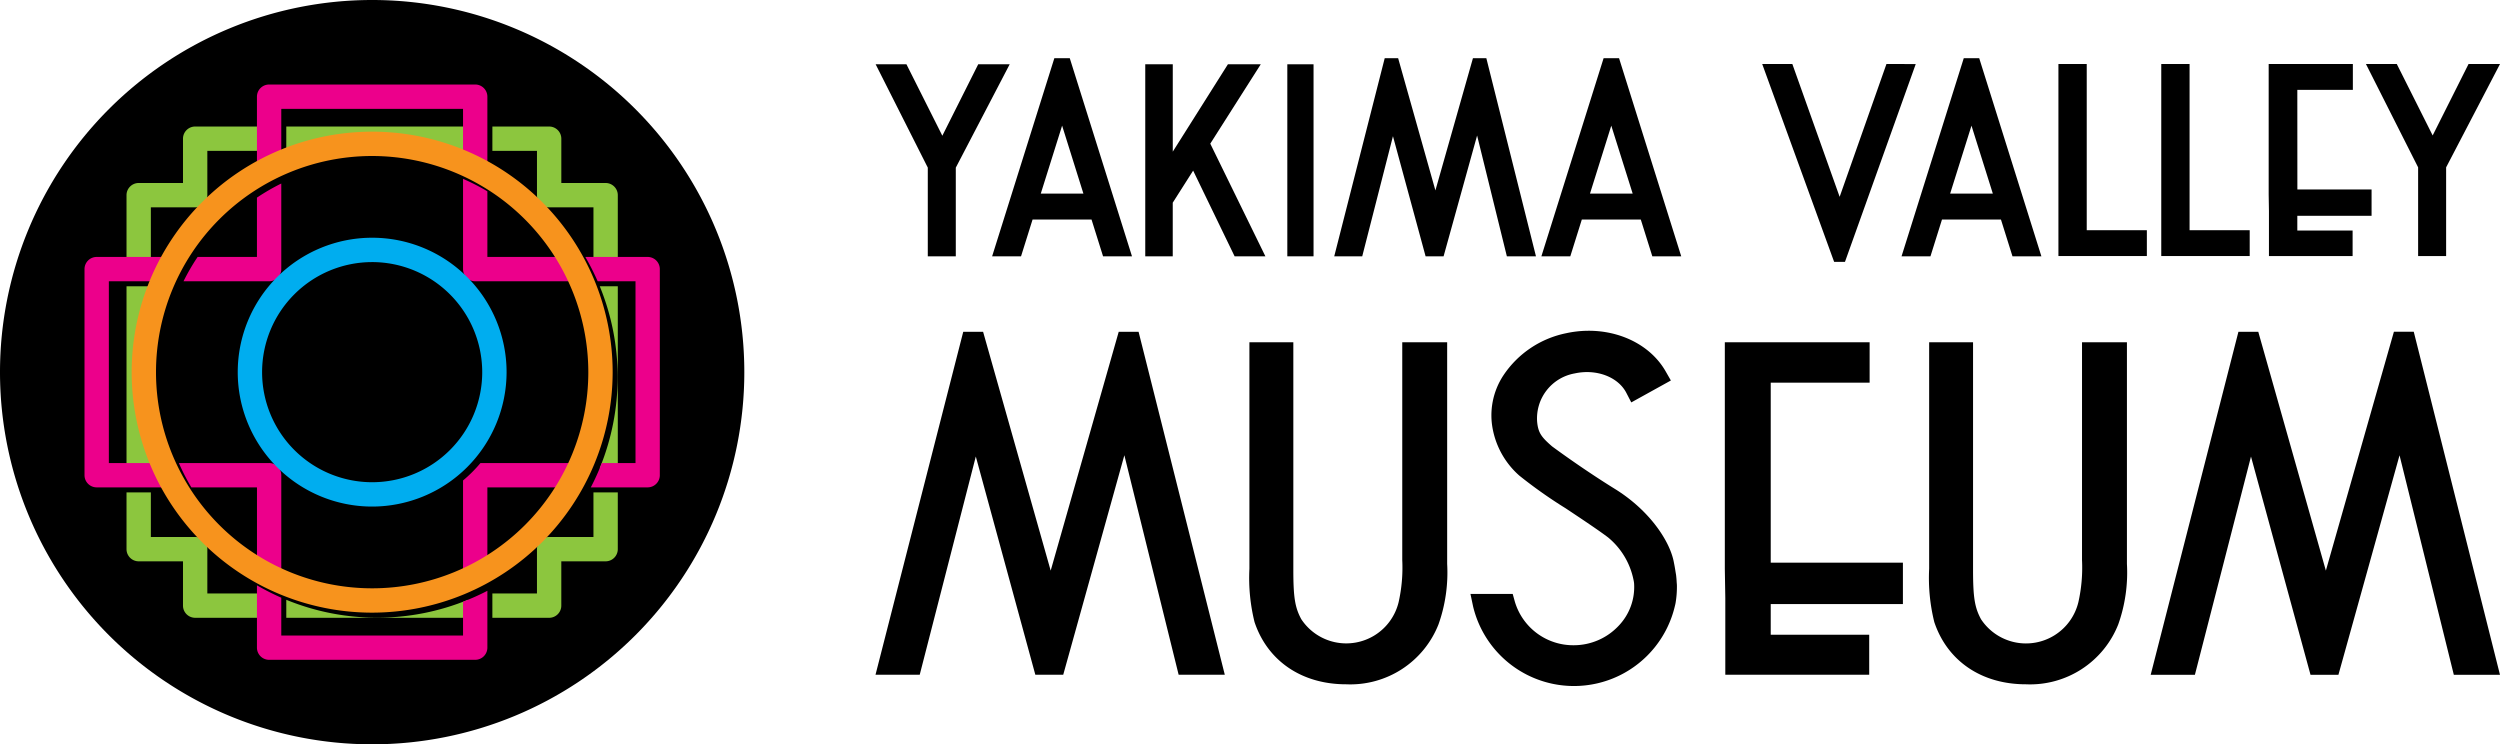
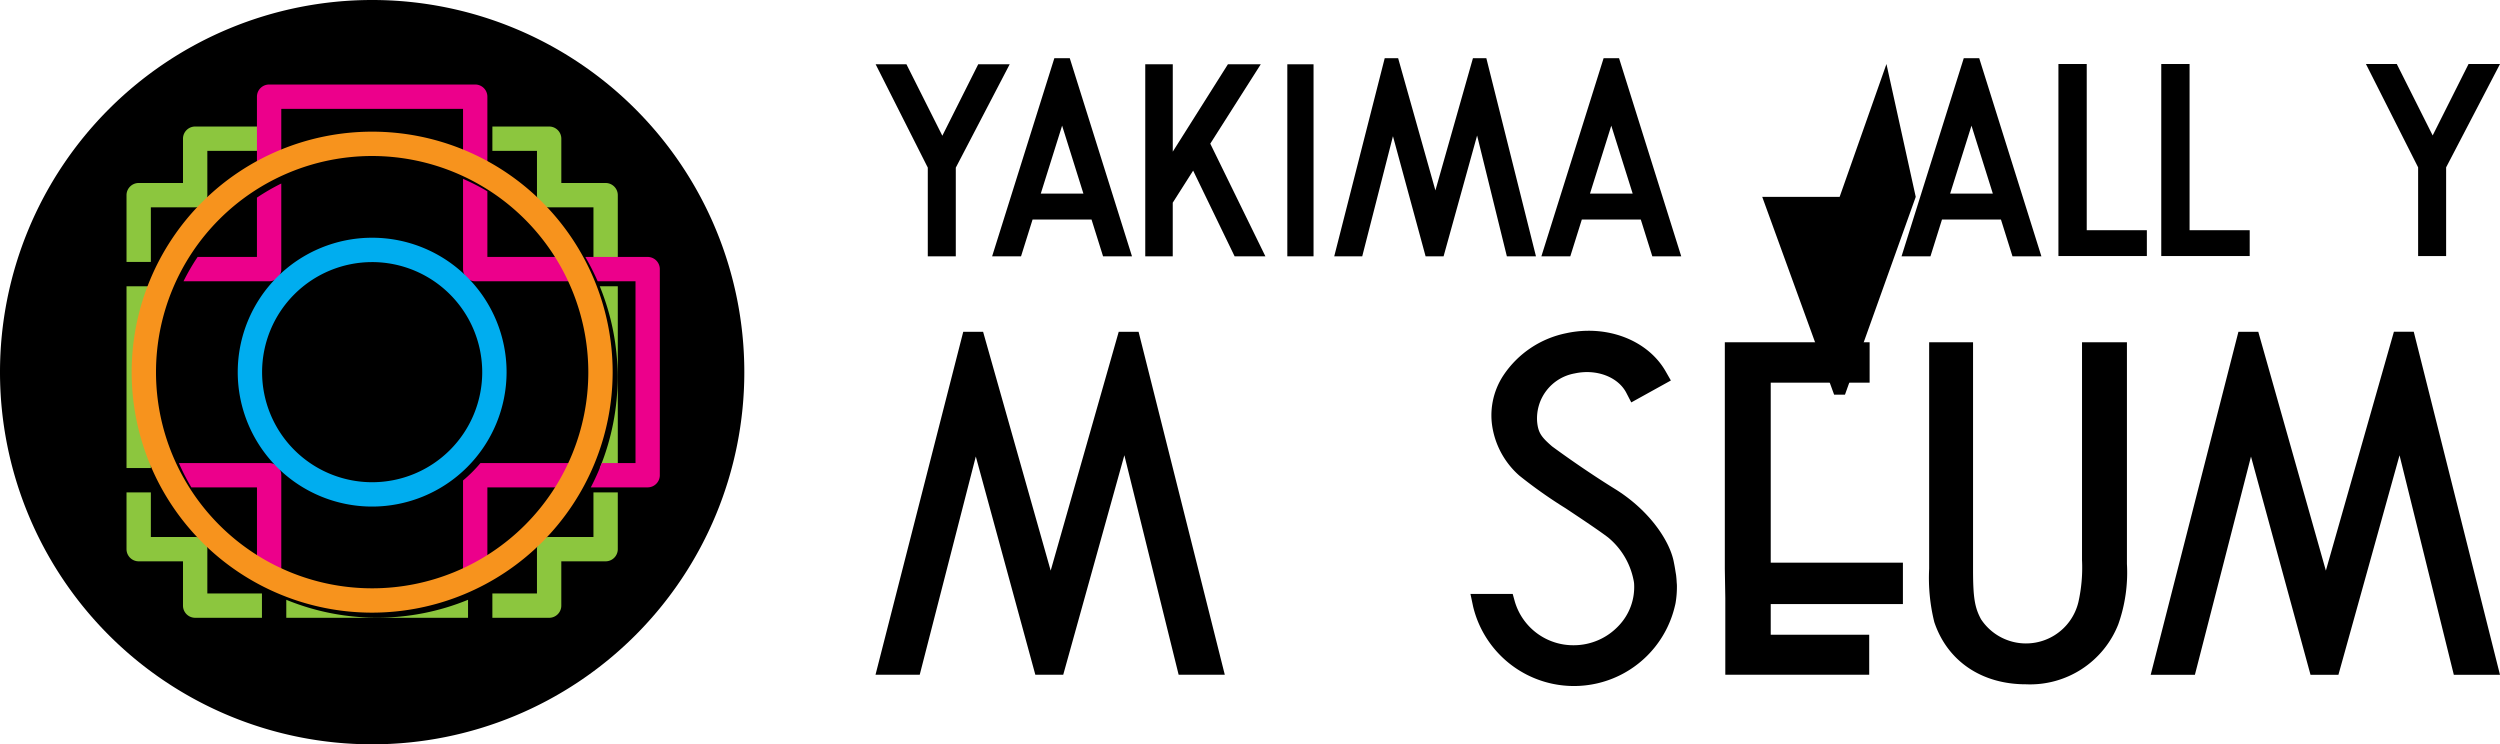
<svg xmlns="http://www.w3.org/2000/svg" width="260.38" height="77.523" viewBox="0 0 260.38 77.523">
  <g id="Group_104" data-name="Group 104" transform="translate(-186 -334)">
    <g id="Group_103" data-name="Group 103" transform="translate(186 334)">
      <path id="Path_1042" data-name="Path 1042" d="M262.869,18.516l-3.737,7.441-3.738-7.441h-3.208l5.431,10.762v9.239h2.917V29.281l5.612-10.765Z" transform="translate(-160.986 -11.82)" />
      <rect id="Rectangle_3" data-name="Rectangle 3" width="2.731" height="20" transform="translate(134.077 6.696)" />
      <path id="Path_1043" data-name="Path 1043" d="M341.866,18.516h-3.421l-5.742,9.1v-9.1h-2.866v20H332.7V32.931l2.124-3.341,4.32,8.927h3.206l-5.741-11.735Z" transform="translate(-210.556 -11.82)" />
      <path id="Path_1044" data-name="Path 1044" d="M292.212,16.767,285.733,37.4h3.011l1.2-3.829h6.143l1.2,3.829H300.3l-6.479-20.633Zm3.028,14.1H290.8l2.222-7.078Z" transform="translate(-182.401 -10.703)" />
      <path id="Path_1045" data-name="Path 1045" d="M450.4,16.767,443.92,37.4h3.011l1.2-3.829h6.143l1.2,3.829h3.011L452.01,16.767Zm3.028,14.1h-4.445L451.2,23.79Z" transform="translate(-283.382 -10.703)" />
      <path id="Path_1046" data-name="Path 1046" d="M398.709,16.768,394.8,30.537,390.92,16.768h-1.4L384.263,37.4h2.916l3.2-12.511,3.4,12.511h1.873l3.491-12.582,3.1,12.582h3.031l-5.168-20.632Z" transform="translate(-245.3 -10.704)" />
-       <path id="Path_1047" data-name="Path 1047" d="M520.459,18.436,515.585,32.27l-4.927-13.834H507.52l7.368,20.272.122.332h1.13l7.37-20.6Z" transform="translate(-323.982 -11.769)" />
+       <path id="Path_1047" data-name="Path 1047" d="M520.459,18.436,515.585,32.27H507.52l7.368,20.272.122.332h1.13l7.37-20.6Z" transform="translate(-323.982 -11.769)" />
      <path id="Path_1048" data-name="Path 1048" d="M595.779,18.436h-2.948v20h9.21v-2.69h-6.262Z" transform="translate(-378.442 -11.769)" />
      <path id="Path_1049" data-name="Path 1049" d="M625.4,18.436h-2.948v20h9.211v-2.69H625.4Z" transform="translate(-397.352 -11.769)" />
      <path id="Path_1050" data-name="Path 1050" d="M692.087,18.436l-3.737,7.441-3.737-7.441H681.4L686.835,29.2v9.239h2.917V29.2l5.612-10.765Z" transform="translate(-434.983 -11.769)" />
      <path id="Path_1051" data-name="Path 1051" d="M554.129,16.768,547.65,37.4h3.011l1.2-3.829h6.142l1.2,3.829h3.011L555.74,16.768Zm3.028,14.1h-4.445l2.222-7.077Z" transform="translate(-349.6 -10.704)" />
-       <path id="Path_1052" data-name="Path 1052" d="M656.367,21.126h5.784v-2.69h-8.768V32.013l.028,1.729v4.7h8.714V35.776h-5.759V34.247H664.1V31.5h-7.728Z" transform="translate(-417.096 -11.769)" />
-       <path id="Path_1053" data-name="Path 1053" d="M375.75,121.264a16.332,16.332,0,0,1-.382,4.394,5.611,5.611,0,0,1-10.135,1.759c-.658-1.217-.828-2.277-.828-5.153V98.577h-4.575v23.588a19.109,19.109,0,0,0,.534,5.551c1.358,4.059,4.924,6.483,9.538,6.483a9.871,9.871,0,0,0,9.625-6.248,16.119,16.119,0,0,0,.9-6.286V98.577H375.75Z" transform="translate(-229.702 -62.928)" />
      <path id="Path_1054" data-name="Path 1054" d="M571.521,121.264a16.322,16.322,0,0,1-.382,4.394A5.611,5.611,0,0,1,561,127.418c-.658-1.217-.828-2.276-.828-5.153V98.577H555.6v23.588a19.085,19.085,0,0,0,.535,5.551c1.358,4.059,4.924,6.483,9.538,6.483a9.873,9.873,0,0,0,9.626-6.248,16.123,16.123,0,0,0,.9-6.286V98.577h-4.677Z" transform="translate(-354.675 -62.928)" />
      <path id="Path_1055" data-name="Path 1055" d="M277.48,95.55l-7.086,24.876-7.04-24.876h-2.067l-9.138,35.721h4.605l5.841-22.73,6.2,22.73H271.7l6.367-22.862,5.654,22.862h4.807L279.548,95.55Z" transform="translate(-160.963 -60.995)" />
      <path id="Path_1056" data-name="Path 1056" d="M646.868,95.807l-.065-.257h-2.068l-7.086,24.876L630.679,95.8l-.07-.248h-2.068l-9.029,35.3-.109.425h4.605l5.842-22.73,6.2,22.73h2.906l6.366-22.861,5.654,22.861h4.807Z" transform="translate(-395.405 -60.996)" />
      <path id="Path_1057" data-name="Path 1057" d="M444.963,121.478v0c-.014-.285-.034-.528-.065-.781l-.056-.336c-.052-.35-.119-.715-.2-1.115-.444-2.131-2.509-5.282-6.12-7.517-3.092-1.915-5.789-3.877-6.539-4.429-1.124-.979-1.444-1.41-1.557-2.57a4.757,4.757,0,0,1,3.927-5.031c2.25-.489,4.506.364,5.366,2.029l.513.993,4.124-2.284-.544-.95c-1.867-3.264-6.134-4.9-10.379-3.969a10.317,10.317,0,0,0-6.51,4.373,7.552,7.552,0,0,0-1.1,5.714,8.606,8.606,0,0,0,2.745,4.736,49.233,49.233,0,0,0,4.83,3.41c1.723,1.146,3.5,2.331,4.433,3.044a7.688,7.688,0,0,1,2.632,4.4,2.732,2.732,0,0,1,.061.371,5.826,5.826,0,0,1-1.61,4.422,6.408,6.408,0,0,1-4.653,2.024,6.339,6.339,0,0,1-6.158-4.547l-.22-.795h-4.4l.273,1.3a10.8,10.8,0,0,0,21.023-.063,3.487,3.487,0,0,0,.079-.372,10.2,10.2,0,0,0,.127-1.641c0-.082,0-.163-.007-.238Z" transform="translate(-270.331 -60.809)" />
      <path id="Path_1058" data-name="Path 1058" d="M501.533,102.786h10.3v-4.21H496.752v23.594l.05,3.042V133.2H511.79v-4.161H501.533v-3.2H515.3v-4.311H501.533Z" transform="translate(-317.108 -62.927)" />
      <path id="Path_1059" data-name="Path 1059" d="M77.522,38.761A38.761,38.761,0,1,1,38.761,0,38.761,38.761,0,0,1,77.522,38.761" transform="translate(0 0)" />
    </g>
-     <rect id="Rectangle_4" data-name="Rectangle 4" width="18.93" height="2.535" transform="translate(215.817 347.178)" fill="#8cc63e" />
    <rect id="Rectangle_5" data-name="Rectangle 5" width="2.535" height="18.93" transform="translate(199.177 363.817)" fill="#8cc63e" />
    <path id="Path_1060" data-name="Path 1060" d="M141.806,38.974h4.645v4.614a1.267,1.267,0,0,0,1.268,1.268h4.615v5.687h2.535V43.589a1.268,1.268,0,0,0-1.268-1.268h-4.614V37.707a1.268,1.268,0,0,0-1.268-1.268h-5.912Z" transform="translate(95.476 310.739)" fill="#8cc63e" />
    <path id="Path_1061" data-name="Path 1061" d="M152.333,141.806v4.645h-4.615a1.267,1.267,0,0,0-1.268,1.268v4.614h-4.645v2.536h5.912a1.268,1.268,0,0,0,1.268-1.268v-4.614H153.6a1.268,1.268,0,0,0,1.268-1.268v-5.913Z" transform="translate(95.476 243.476)" fill="#8cc63e" />
    <path id="Path_1062" data-name="Path 1062" d="M38.973,50.543V44.856h4.614a1.267,1.267,0,0,0,1.268-1.268V38.974h5.687V36.439H43.588a1.268,1.268,0,0,0-1.268,1.268v4.614H37.706a1.268,1.268,0,0,0-1.268,1.268v6.954Z" transform="translate(162.739 310.739)" fill="#8cc63e" />
    <path id="Path_1063" data-name="Path 1063" d="M50.543,152.333H44.855v-4.614a1.268,1.268,0,0,0-1.268-1.268H38.973v-4.645H36.438v5.913a1.268,1.268,0,0,0,1.268,1.268H42.32V153.6a1.268,1.268,0,0,0,1.268,1.268h6.955Z" transform="translate(162.739 243.476)" fill="#8cc63e" />
    <path id="Path_1064" data-name="Path 1064" d="M172.735,82.451a24.977,24.977,0,0,1,0,18.93h1.878V82.451Z" transform="translate(75.732 281.366)" fill="#8cc63e" />
    <path id="Path_1065" data-name="Path 1065" d="M91.915,174.6a24.909,24.909,0,0,1-9.464-1.862v1.877h18.93v-1.878a24.9,24.9,0,0,1-9.465,1.863" transform="translate(133.366 223.732)" fill="#8cc63e" />
    <path id="Path_1066" data-name="Path 1066" d="M135.89,59.643V52.808a22.4,22.4,0,0,0-2.535-1.3v9.4a1.268,1.268,0,0,0,1.268,1.268h9.957a22.509,22.509,0,0,0-1.47-2.535Z" transform="translate(100.871 301.119)" fill="#ec008b" />
    <path id="Path_1067" data-name="Path 1067" d="M61.766,63.035a1.267,1.267,0,0,0,1.268-1.268V52.851a22.483,22.483,0,0,0-2.535,1.47V60.5H54.32a22.576,22.576,0,0,0-1.47,2.535Z" transform="translate(152.262 300.262)" fill="#ec008b" />
    <path id="Path_1068" data-name="Path 1068" d="M62.177,144.58v-9.957a1.267,1.267,0,0,0-1.268-1.268h-9.4a22.462,22.462,0,0,0,1.3,2.535h6.835v7.22a22.58,22.58,0,0,0,2.535,1.47" transform="translate(153.12 248.871)" fill="#ec008b" />
-     <path id="Path_1069" data-name="Path 1069" d="M31.428,95.465H26.874V76.535h4.979A24.946,24.946,0,0,1,33.139,74H25.607a1.267,1.267,0,0,0-1.268,1.268V96.733A1.268,1.268,0,0,0,25.607,98h6.961a24.928,24.928,0,0,1-1.14-2.536" transform="translate(170.463 286.761)" fill="#ec008b" />
    <path id="Path_1070" data-name="Path 1070" d="M175.063,74h-6.491a24.941,24.941,0,0,1,1.286,2.535H173.8V95.465h-3.512A24.923,24.923,0,0,1,169.143,98h5.92a1.268,1.268,0,0,0,1.268-1.268V75.268A1.267,1.267,0,0,0,175.063,74" transform="translate(78.39 286.761)" fill="#ec008b" />
-     <path id="Path_1071" data-name="Path 1071" d="M95.465,170.284V173.8H76.535v-3.937A24.942,24.942,0,0,1,74,168.573v6.491a1.268,1.268,0,0,0,1.268,1.268H96.732A1.268,1.268,0,0,0,98,175.064v-5.92a24.923,24.923,0,0,1-2.535,1.14" transform="translate(138.761 226.389)" fill="#ec008b" />
    <path id="Path_1072" data-name="Path 1072" d="M76.535,31.853V26.874h18.93v4.554A24.916,24.916,0,0,1,98,32.568V25.607a1.268,1.268,0,0,0-1.268-1.268H75.268A1.268,1.268,0,0,0,74,25.607v7.532a24.946,24.946,0,0,1,2.535-1.286" transform="translate(138.761 318.463)" fill="#ec008b" />
    <path id="Path_1073" data-name="Path 1073" d="M135.17,133.355a14.114,14.114,0,0,1-1.815,1.815v9.9a22.4,22.4,0,0,0,2.535-1.3v-7.875h7.875a22.4,22.4,0,0,0,1.3-2.536Z" transform="translate(100.871 248.871)" fill="#ec008b" />
    <path id="Path_1074" data-name="Path 1074" d="M62.967,88.016A25.048,25.048,0,1,1,88.015,62.968,25.077,25.077,0,0,1,62.967,88.016m0-47.561A22.513,22.513,0,1,0,85.48,62.968,22.538,22.538,0,0,0,62.967,40.455" transform="translate(161.794 309.793)" fill="#f7931d" />
    <path id="Path_1075" data-name="Path 1075" d="M82.471,96.471a14,14,0,1,1,14-14,14.015,14.015,0,0,1-14,14m0-25.462A11.463,11.463,0,1,0,93.934,82.472,11.476,11.476,0,0,0,82.471,71.008" transform="translate(142.29 290.289)" fill="#00adef" />
  </g>
</svg>